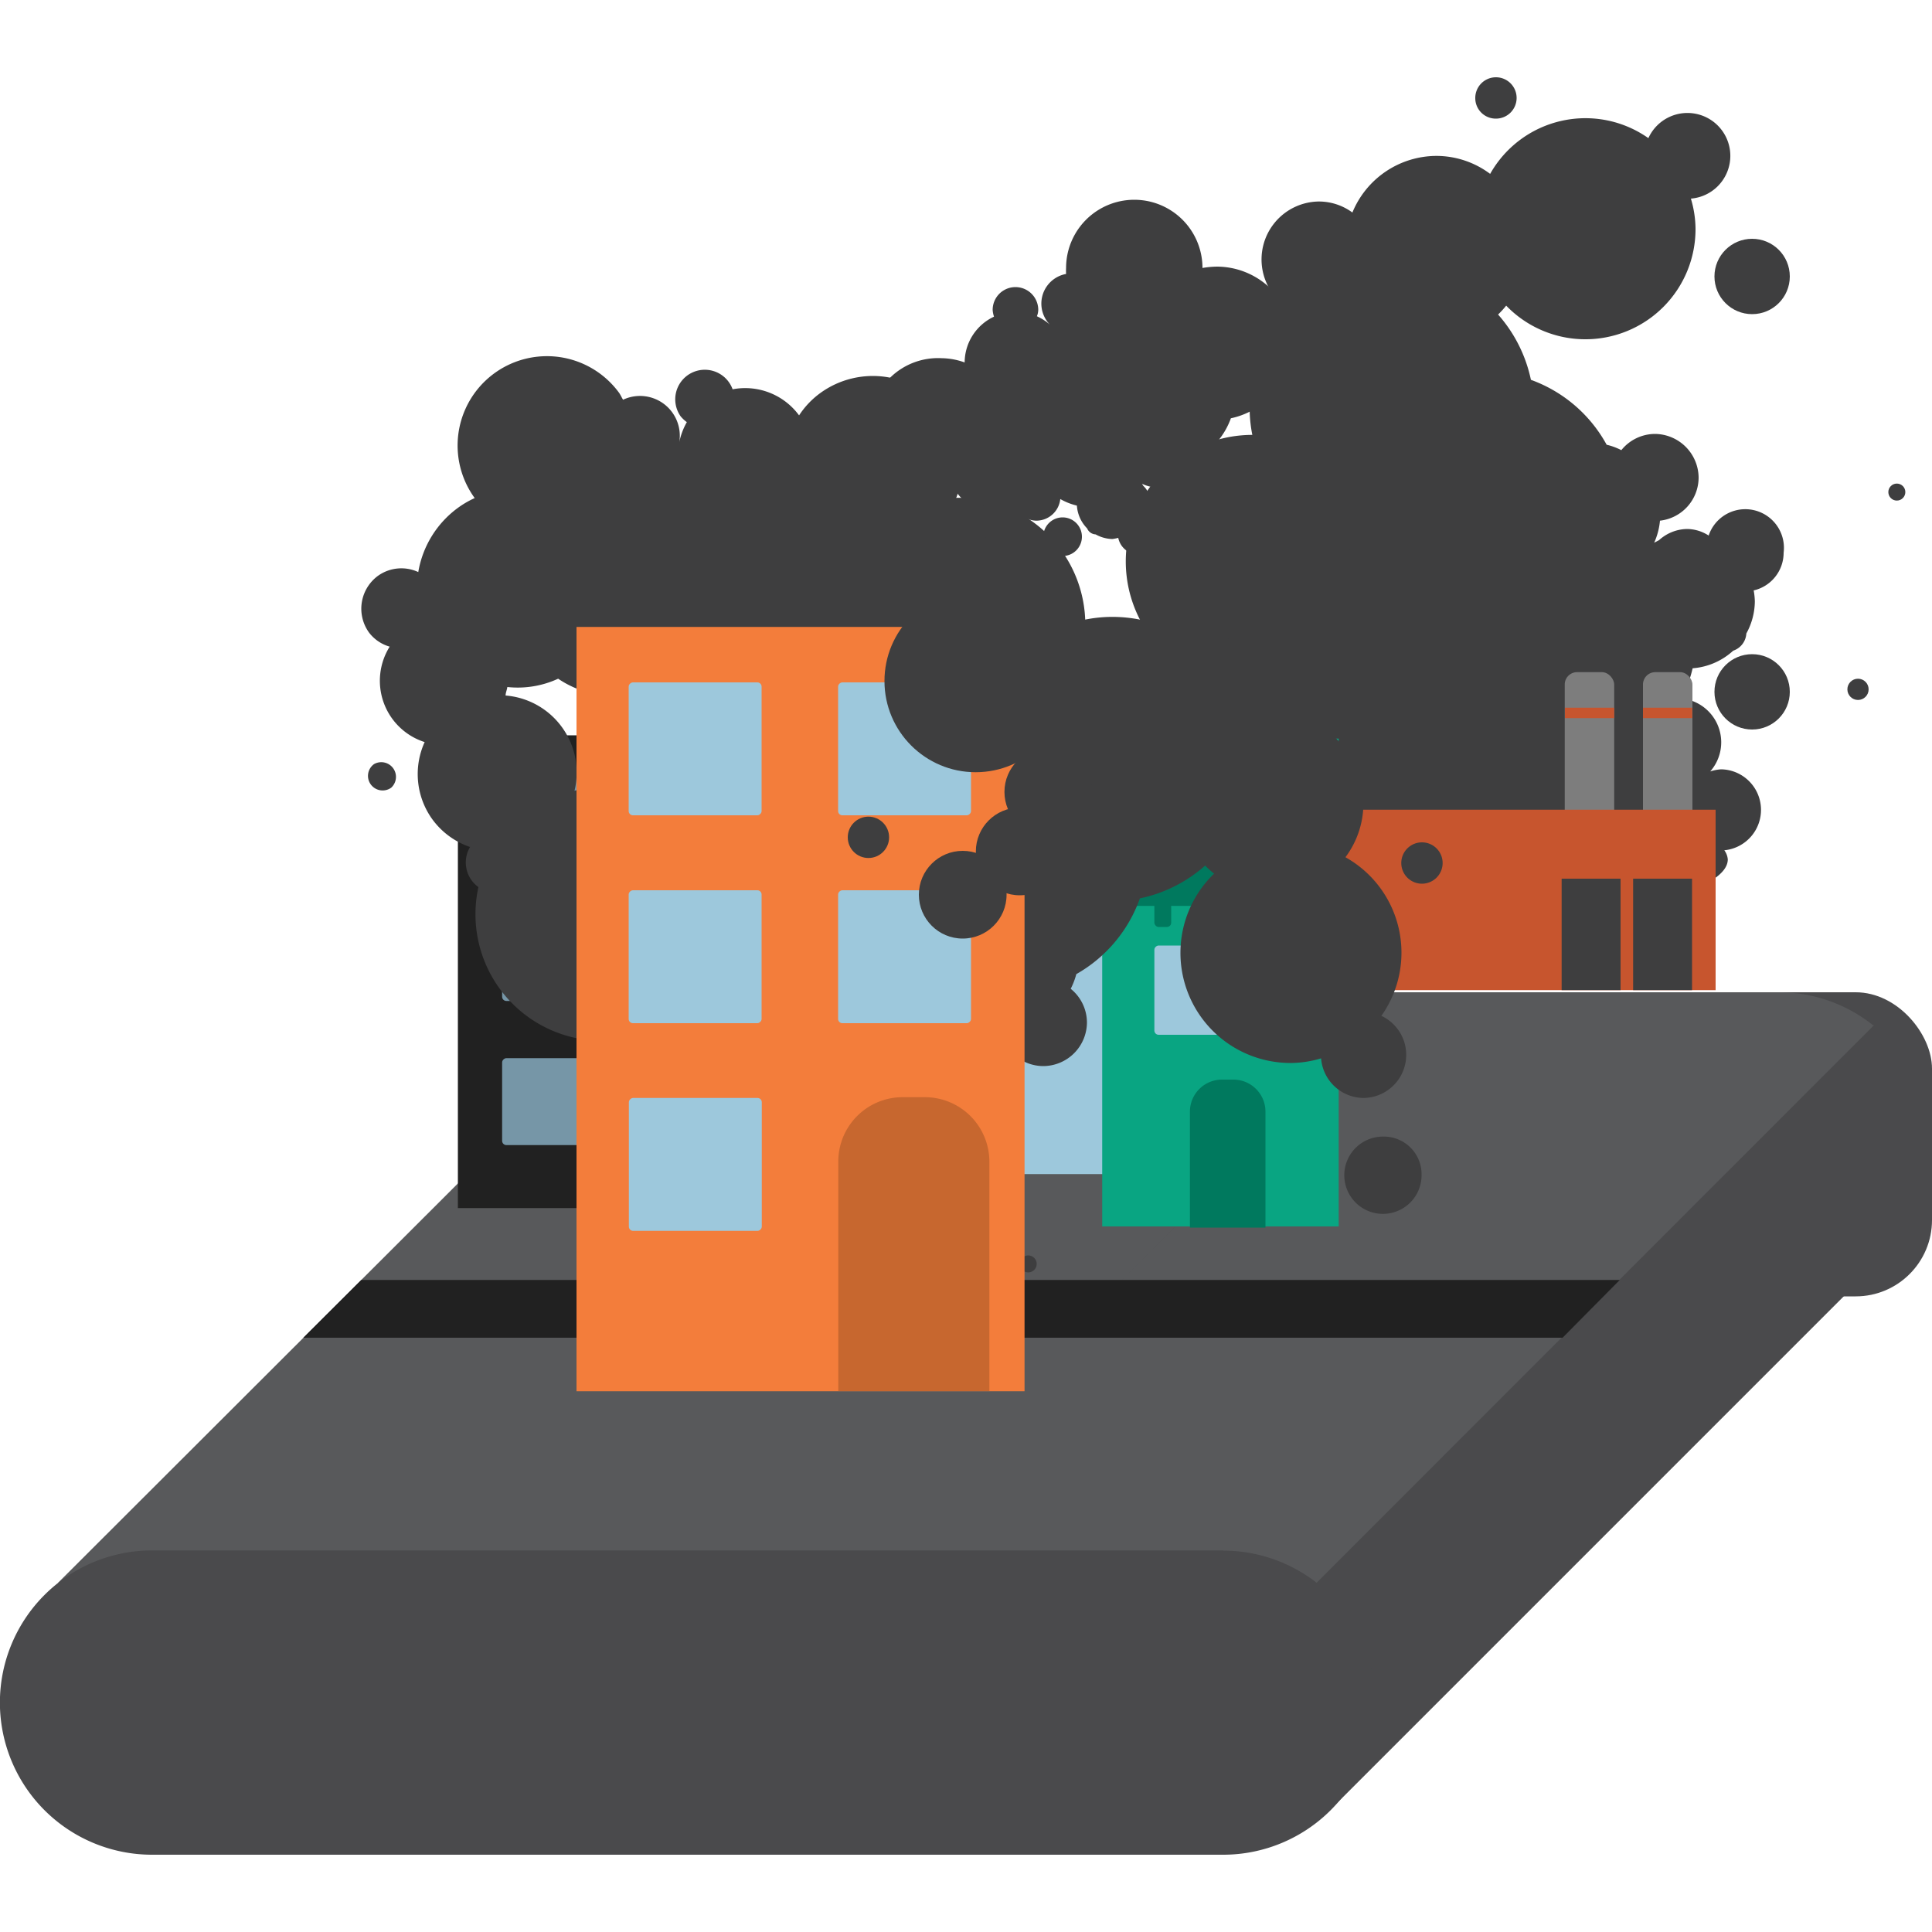
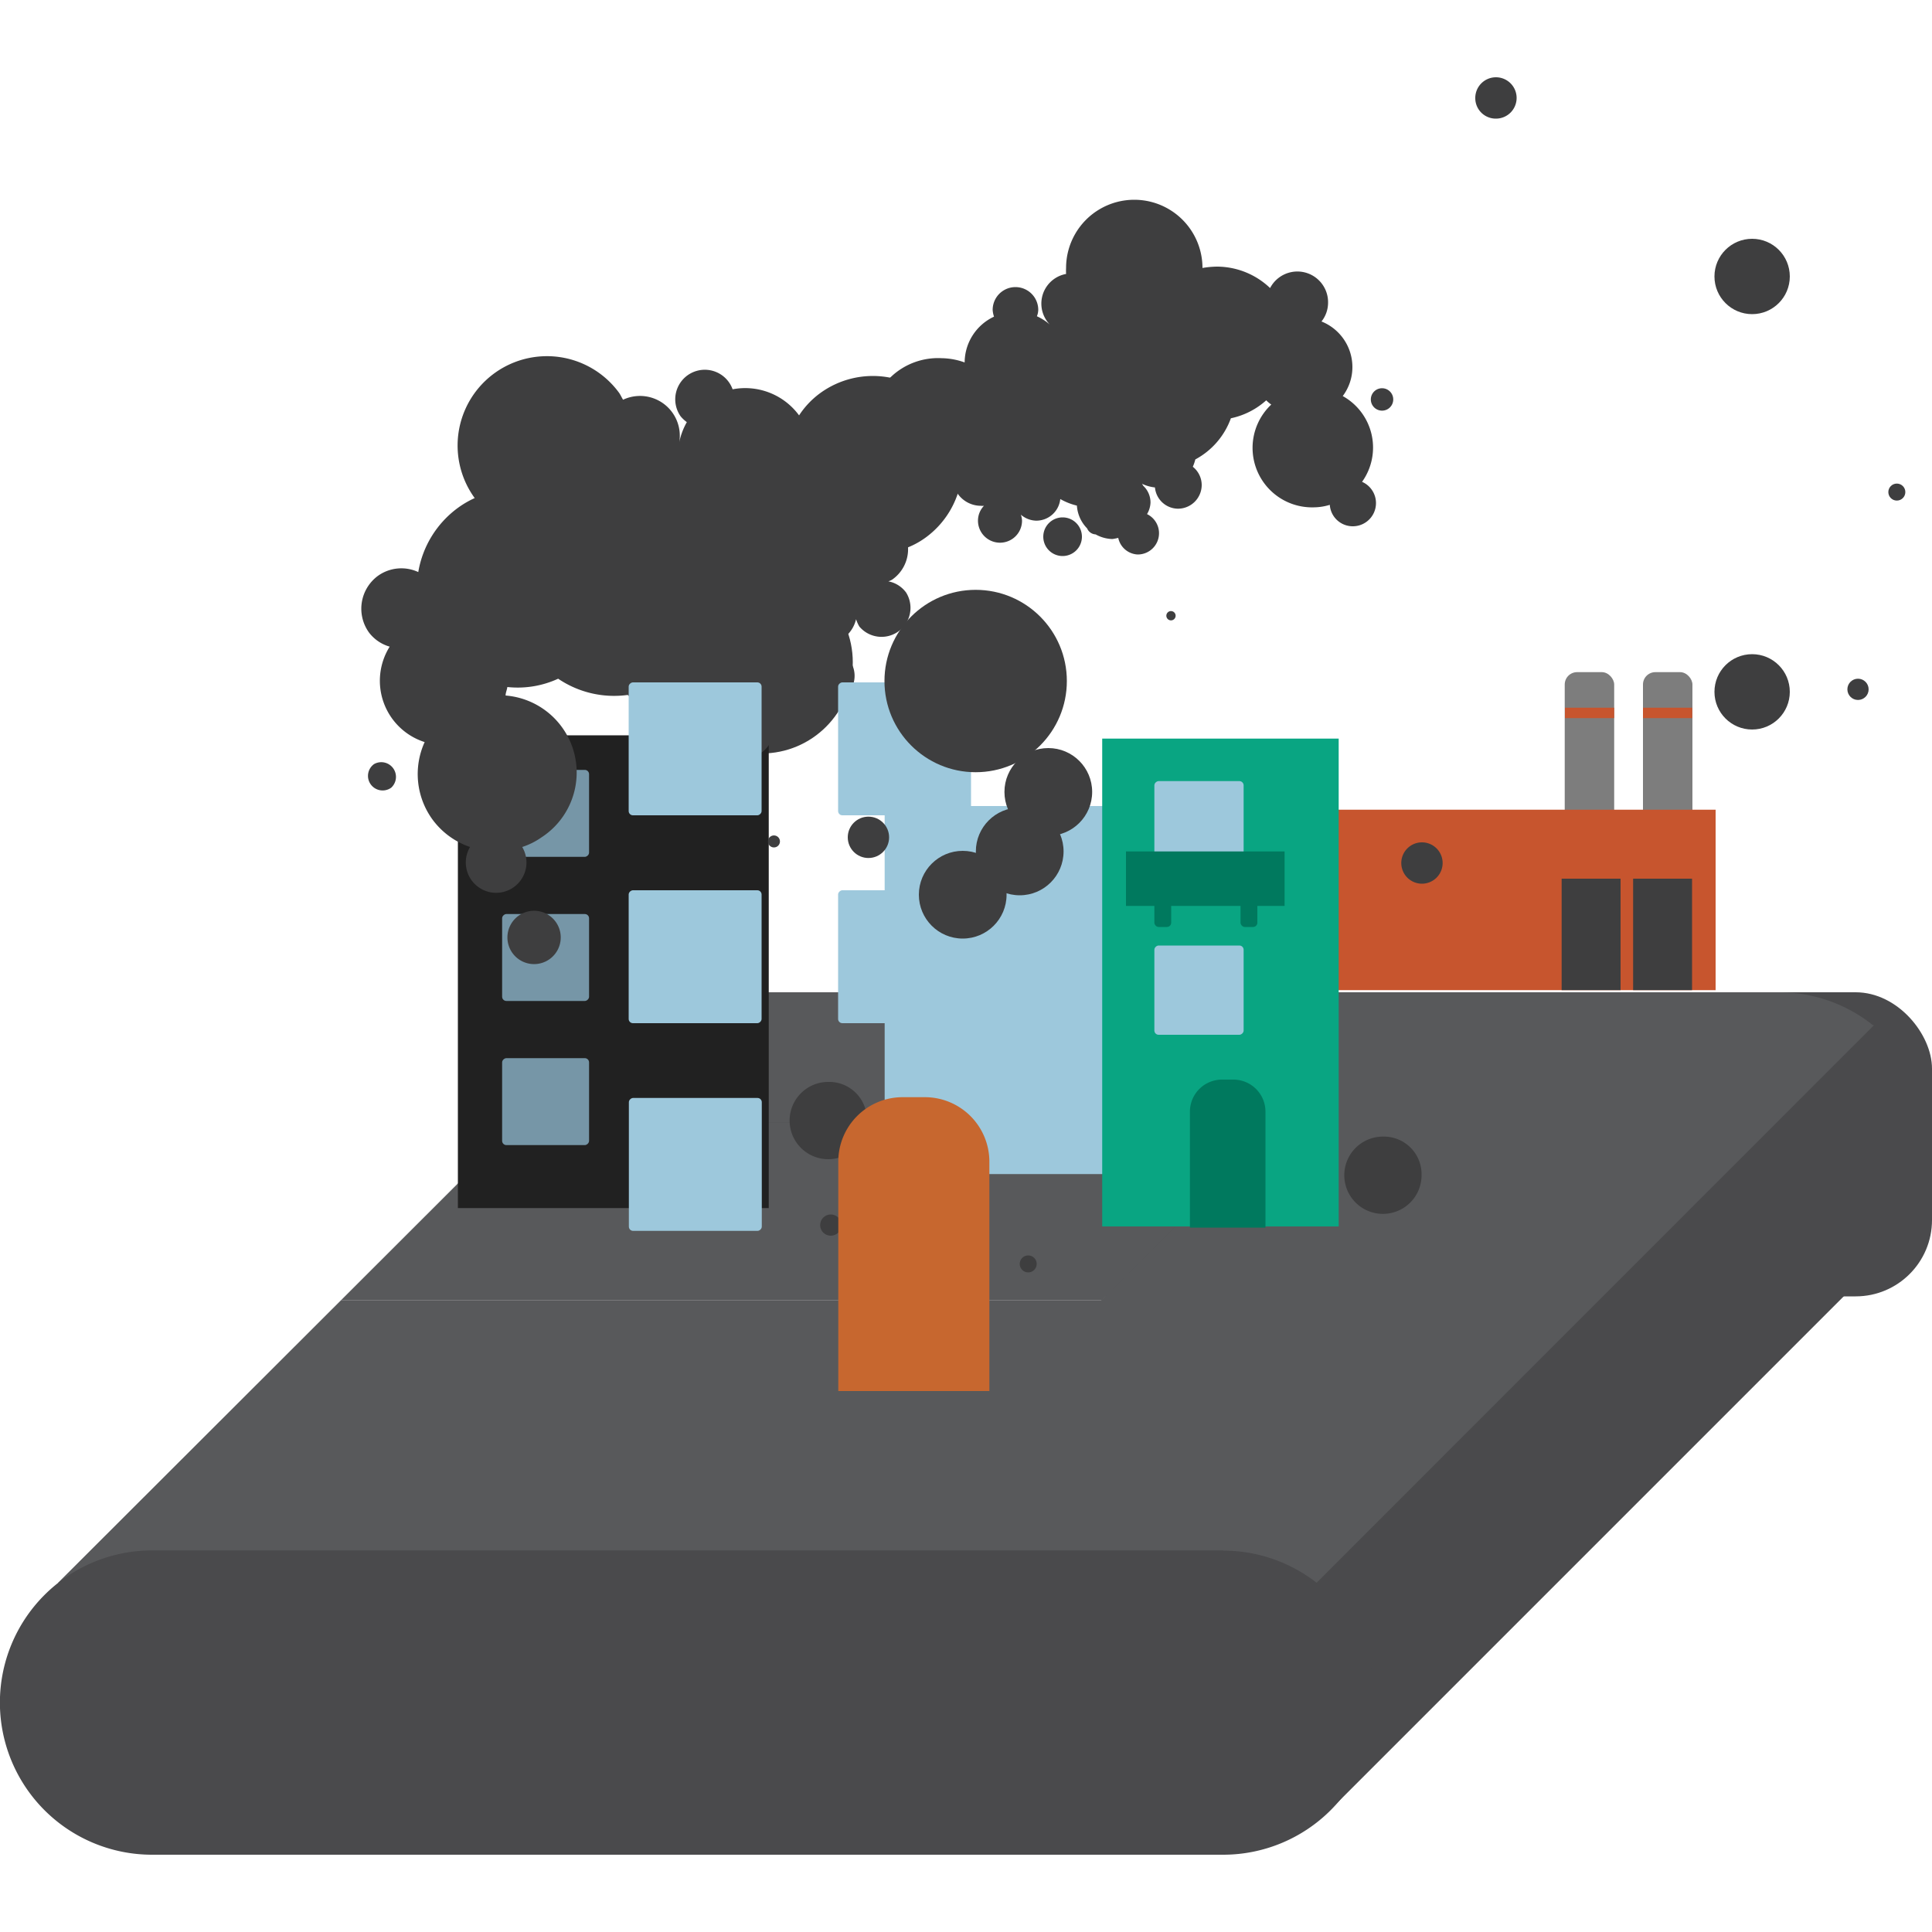
<svg xmlns="http://www.w3.org/2000/svg" id="Layer_1" data-name="Layer 1" viewBox="0 0 100 100">
  <defs>
    <style>.cls-1{fill:#3e3e3f;}.cls-2{fill:#7d7d7d;}.cls-3{fill:#c7552e;}.cls-4{fill:#4a4a4c;}.cls-5{fill:#58595b;}.cls-6{fill:#212121;}.cls-7{fill:#7696a7;}.cls-8{fill:#9dc8dc;}.cls-9{fill:#09a582;}.cls-10{fill:#00795e;}.cls-11{fill:#f37d3b;}.cls-12{fill:#c7672f;}</style>
  </defs>
  <title>smog</title>
  <circle class="cls-1" cx="39.42" cy="34.28" r="4.72" />
  <circle class="cls-1" cx="96.17" cy="35.68" r="0.55" />
  <circle class="cls-1" cx="98.18" cy="25.47" r="0.44" />
  <circle class="cls-1" cx="90.69" cy="14.31" r="1.95" />
  <path class="cls-1" d="M77.43,6.14a1.07,1.07,0,1,0-1.07-1.06A1.06,1.06,0,0,0,77.43,6.14Z" />
  <circle class="cls-1" cx="90.69" cy="35.81" r="1.95" />
-   <path class="cls-1" d="M89.09,39.82a2.21,2.21,0,0,0-.57.11A2.28,2.28,0,0,0,87,36.15a5.57,5.57,0,0,0,.61-1.56,3.5,3.5,0,0,0,2.1-.91,1,1,0,0,0,.68-.89,3.49,3.49,0,0,0,.44-1.67,3.55,3.55,0,0,0-.06-.56,2,2,0,0,0,1.55-1.95,2,2,0,0,0-3.88-.89,2.1,2.1,0,0,0-1.11-.34,2.21,2.21,0,0,0-1.46.58l-.25.13a3.55,3.55,0,0,0,.3-1.14,2.25,2.25,0,0,0,2-2.21,2.28,2.28,0,0,0-2.27-2.28,2.25,2.25,0,0,0-1.73.84,3.29,3.29,0,0,0-.76-.28,7.29,7.29,0,0,0-3.92-3.36,7.38,7.38,0,0,0-1.7-3.38,4.58,4.58,0,0,0,.42-.46,5.7,5.7,0,0,0,9.8-4,5.57,5.57,0,0,0-.24-1.54,2.22,2.22,0,1,0-2.2-3.13A5.66,5.66,0,0,0,77.13,9a4.65,4.65,0,0,0-2.78-.93A4.72,4.72,0,0,0,70,11a2.93,2.93,0,0,0-1.75-.57A3,3,0,0,0,66.75,16a7.31,7.31,0,0,0-2.07,5.11,7.23,7.23,0,0,0,.14,1.4h0a6.55,6.55,0,1,0,0,13.1c.17,0,.34,0,.51,0a3,3,0,0,0,2.09,2.22,2.3,2.3,0,0,0,.32.85,2.15,2.15,0,0,0-1.06,1.83,2.19,2.19,0,0,0,2.19,2.18,2.27,2.27,0,0,0,.63-.12,4.07,4.07,0,0,0,.35.65c-.81.39-1.31.83-1.31,1.3,0,1.52,4.68,2.75,10.45,2.75S89.43,46,89.43,44.48a.92.92,0,0,0-.18-.47,2.1,2.1,0,0,0-.16-4.19Z" />
  <rect class="cls-2" x="80.99" y="34.79" width="2.56" height="8.84" rx="0.64" ry="0.64" />
  <rect class="cls-2" x="85.04" y="34.79" width="2.56" height="8.84" rx="0.64" ry="0.64" />
  <rect class="cls-3" x="68.1" y="41.91" width="20.7" height="9.34" />
  <rect class="cls-4" x="28.82" y="51.36" width="71.18" height="15.74" rx="3.95" ry="3.95" />
  <polygon class="cls-4" points="95.81 52.75 51.73 74.15 69.09 93.44 97.54 64.99 97.54 55.23 95.81 52.75" />
  <polygon class="cls-5" points="66.23 58.09 26.87 58.09 17.66 67.29 57.03 67.29 66.23 58.09" />
  <path class="cls-5" d="M96.94,53.06a7.8,7.8,0,0,0-4.81-1.7H36.69a7.78,7.78,0,0,0-3.61.93h-.41l-5.8,5.8H66.23l2.57-2.57-2.57,2.57h0L57,67.29h0l-1.5,1.49L57,67.29H17.66L3,81.93H68.14L97,53.06Z" />
  <path class="cls-4" d="M63.31,80.25H7.87A7.87,7.87,0,0,0,7.87,96H63.31a7.87,7.87,0,1,0,0-15.74Z" />
  <rect class="cls-6" x="23.7" y="38.06" width="16.09" height="24.47" />
  <rect class="cls-7" x="25.99" y="39.84" width="4.5" height="4.5" rx="0.22" ry="0.22" transform="translate(-13.85 70.34) rotate(-90)" />
  <rect class="cls-7" x="25.99" y="47.31" width="4.5" height="4.5" rx="0.22" ry="0.22" transform="translate(-21.32 77.8) rotate(-90)" />
  <rect class="cls-7" x="25.99" y="54.77" width="4.5" height="4.5" rx="0.22" ry="0.22" transform="translate(-28.78 85.26) rotate(-90)" />
  <rect class="cls-8" x="45.79" y="41.72" width="17.38" height="19.05" />
  <rect class="cls-9" x="57.05" y="38.23" width="12.24" height="25.25" />
  <rect class="cls-8" x="59.75" y="40.43" width="4.62" height="4.62" rx="0.22" ry="0.22" transform="translate(19.32 104.8) rotate(-90)" />
  <rect class="cls-8" x="59.75" y="48.94" width="4.62" height="4.62" rx="0.22" ry="0.22" transform="translate(10.81 113.31) rotate(-90)" />
  <rect class="cls-10" x="58.28" y="44.07" width="8.21" height="2.82" />
  <rect class="cls-10" x="59.75" y="46.39" width="0.87" height="1.59" rx="0.22" ry="0.22" />
  <rect class="cls-10" x="64.21" y="46.39" width="0.87" height="1.59" rx="0.22" ry="0.22" />
  <path class="cls-10" d="M65.5,57.54a1.66,1.66,0,0,0-1.66-1.66h-.58a1.66,1.66,0,0,0-1.67,1.66v6H65.5Z" />
-   <polygon class="cls-6" points="80.88 69.24 15.7 69.24 18.7 66.25 83.84 66.25 80.88 69.24" />
  <rect class="cls-3" x="81" y="36.63" width="2.55" height="0.54" />
  <rect class="cls-3" x="85.04" y="36.63" width="2.55" height="0.54" />
  <circle class="cls-1" cx="43" cy="63.41" r="0.55" />
  <circle class="cls-1" cx="53.22" cy="65.42" r="0.44" />
  <path class="cls-1" d="M71.58,58.83a2,2,0,1,0,2,2A1.95,1.95,0,0,0,71.58,58.83Z" />
-   <path class="cls-1" d="M70.57,56.83a2.23,2.23,0,0,0,.93-4.25,5.66,5.66,0,0,0-1.86-8.21,4.65,4.65,0,0,0,.93-2.78,4.71,4.71,0,0,0-2.92-4.36,2.94,2.94,0,0,0,.58-1.75A3,3,0,0,0,62.67,34a7.31,7.31,0,0,0-5.1-2.07,7.15,7.15,0,0,0-1.4.14h0a6.56,6.56,0,0,0-13.11,0,4.43,4.43,0,0,0,.06.51,3,3,0,0,0-1.4,5.1h0a5,5,0,0,0-1.42-1,2.06,2.06,0,0,0,.12-.6,2.19,2.19,0,1,0-4.37,0,2,2,0,0,0,.13.63,4.87,4.87,0,0,0-2.82,4.42v.05a6.41,6.41,0,0,0-2.2-.41,6.55,6.55,0,1,0,0,13.1,6.17,6.17,0,0,0,1.44-.17A2.8,2.8,0,0,0,34.9,55a2.85,2.85,0,0,0,.29,0,2.09,2.09,0,0,0-.55,1.39,2.12,2.12,0,1,0,4.23,0,2.23,2.23,0,0,0-.12-.57,2.33,2.33,0,0,0,1.49.57,2.31,2.31,0,0,0,2.29-2.07,5.69,5.69,0,0,0,1.56.61A3.51,3.51,0,0,0,45,57a1,1,0,0,0,.89.68,3.15,3.15,0,0,0,2.22.38,2,2,0,0,0,2,1.55A2,2,0,0,0,51,55.7a2.1,2.1,0,0,0,.34-1.11,2.25,2.25,0,0,0-.57-1.46,2,2,0,0,0-.14-.25,3.62,3.62,0,0,0,1.14.3,2.25,2.25,0,0,0,2.22,2,2.27,2.27,0,0,0,2.27-2.27,2.25,2.25,0,0,0-.84-1.73,3.85,3.85,0,0,0,.29-.76A7.31,7.31,0,0,0,59,46.5a7.33,7.33,0,0,0,3.38-1.7,4.58,4.58,0,0,0,.46.42,5.7,5.7,0,0,0,4,9.8,5.57,5.57,0,0,0,1.54-.24A2.22,2.22,0,0,0,70.57,56.83Z" />
  <path class="cls-1" d="M42.87,56a2,2,0,1,0,2,2A1.95,1.95,0,0,0,42.87,56Z" />
  <path class="cls-1" d="M73.6,43.6a1.07,1.07,0,1,0,1.07,1.07A1.07,1.07,0,0,0,73.6,43.6Z" />
-   <path class="cls-1" d="M55.1,30.49a.3.3,0,0,0,0,.59.3.3,0,1,0,0-.59Z" />
+   <path class="cls-1" d="M55.1,30.49Z" />
  <path class="cls-1" d="M60.61,31.63a.24.24,0,0,0,0,.48.24.24,0,1,0,0-.48Z" />
-   <path class="cls-1" d="M70.52,28.31a1.06,1.06,0,1,0,0,2.11,1.06,1.06,0,0,0,0-2.11Z" />
  <path class="cls-1" d="M70,27.24a1.2,1.2,0,0,0,.5-2.3,3.05,3.05,0,0,0-1-4.44A2.49,2.49,0,0,0,70,19a2.54,2.54,0,0,0-1.6-2.36,1.56,1.56,0,0,0,.34-.94,1.59,1.59,0,0,0-3-.79A4,4,0,0,0,63,13.8a4.77,4.77,0,0,0-.76.07h0a3.53,3.53,0,0,0-7.06,0,3,3,0,0,0,0,.31,1.56,1.56,0,0,0-.71,2.74l0,0a2.78,2.78,0,0,0-.8-.55.93.93,0,0,0,.07-.33,1.18,1.18,0,0,0-2.36,0,1.36,1.36,0,0,0,.07.35,2.63,2.63,0,0,0-1.52,2.37v0a3.64,3.64,0,0,0-1.19-.22,3.54,3.54,0,1,0,0,7.07,3.58,3.58,0,0,0,.8-.1,1.47,1.47,0,0,0,1.22.67,1,1,0,0,0,.17,0,1.11,1.11,0,0,0-.31.77,1.14,1.14,0,0,0,2.28,0,1.07,1.07,0,0,0-.06-.31,1.26,1.26,0,0,0,.8.31,1.25,1.25,0,0,0,1.24-1.12,3.22,3.22,0,0,0,.86.34,1.85,1.85,0,0,0,.53,1.18.5.5,0,0,0,.44.31h0a1.86,1.86,0,0,0,.87.24,2.65,2.65,0,0,0,.3-.06,1.08,1.08,0,0,0,1,.86,1.1,1.1,0,0,0,.49-2.09,1.24,1.24,0,0,0,.18-.6,1.18,1.18,0,0,0-.37-.86l-.07-.11a2.08,2.08,0,0,0,.67.19,1.21,1.21,0,0,0,1.2,1.1,1.23,1.23,0,0,0,1.22-1.23,1.21,1.21,0,0,0-.46-.94,2.43,2.43,0,0,0,.13-.38,3.93,3.93,0,0,0,1.84-2.13,3.94,3.94,0,0,0,1.83-.93,1.78,1.78,0,0,0,.26.22A3.08,3.08,0,0,0,68,26.26a2.88,2.88,0,0,0,.83-.13A1.19,1.19,0,0,0,70,27.24Z" />
  <path class="cls-1" d="M55,26.78a1,1,0,1,0,1,1A1,1,0,0,0,55,26.78Z" />
  <path class="cls-1" d="M71.61,20.1a.58.58,0,1,0,0,1.15.58.58,0,0,0,0-1.15Z" />
  <path class="cls-1" d="M44.83,37.85a.39.39,0,0,0-.09.54.39.39,0,1,0,.63-.46A.38.38,0,0,0,44.83,37.85Z" />
  <path class="cls-1" d="M39.88,43.3a.31.31,0,1,0,.43.07A.31.31,0,0,0,39.88,43.3Z" />
  <path class="cls-1" d="M48.91,21.35a4.63,4.63,0,0,0-6.46-1,4.4,4.4,0,0,0-1.09,1.15l0,0a3.46,3.46,0,0,0-3.44-1.35,1.53,1.53,0,1,0-2.69,1.4,1.81,1.81,0,0,0,.32.3,3.54,3.54,0,0,0-.41,1.14h0a2.06,2.06,0,0,0-2.89-2.3c-.07-.11-.12-.23-.2-.35a4.62,4.62,0,1,0-7.48,5.44h0a4.94,4.94,0,0,0-.86.5,5.18,5.18,0,0,0-2.06,3.33,2.08,2.08,0,0,0-2.08.19,2.11,2.11,0,0,0-.47,2.94,2.05,2.05,0,0,0,1.07.73,3.33,3.33,0,0,0,1.81,4.94,4,4,0,0,0,.4,4,4,4,0,0,0,1.95,1.43,1.57,1.57,0,1,0,2.7,0,3.72,3.72,0,0,0,1-.5A4,4,0,0,0,26.17,36c0-.15.07-.29.09-.44a5,5,0,0,0,2.63-.43,5.16,5.16,0,0,0,3.6.84,2.67,2.67,0,0,0,.43.32,1.58,1.58,0,0,0,.23,1.34,1.6,1.6,0,0,0,2.24.35,1.58,1.58,0,0,0,.43-2.08,2.7,2.7,0,0,0,.56-.71v.17a1.57,1.57,0,0,0,.28,1.19,1.5,1.5,0,0,0,.65.5,1.42,1.42,0,0,0,.1,1.52,1.43,1.43,0,0,0,2.48-1.41,2.83,2.83,0,0,0,.36-.16A2.49,2.49,0,0,0,41,36.1h0a.65.65,0,0,0,.22-.66,2.43,2.43,0,0,0-.34-1.67,4.41,4.41,0,0,0,.65-1A1.63,1.63,0,0,0,43.7,33a1.69,1.69,0,0,0,.61-.95,1.84,1.84,0,0,0,.17.38,1.5,1.5,0,0,0,2.42-1.76,1.48,1.48,0,0,0-.92-.58.88.88,0,0,0,.2-.09A1.92,1.92,0,0,0,47,28.33a4.25,4.25,0,0,0,.93-.52A4.62,4.62,0,0,0,48.91,21.35Z" />
  <path class="cls-1" d="M26.84,47.4a1.38,1.38,0,1,0,1.92.31A1.38,1.38,0,0,0,26.84,47.4Z" />
  <path class="cls-1" d="M42.05,33.86a1.38,1.38,0,1,0,1.92.31A1.39,1.39,0,0,0,42.05,33.86Z" />
  <path class="cls-1" d="M19.36,39.55a.75.75,0,0,0-.17,1.05.76.76,0,0,0,1.06.17.76.76,0,0,0-.89-1.22Z" />
-   <rect class="cls-11" x="29.84" y="32.45" width="23.19" height="39.56" />
  <path class="cls-12" d="M51.21,60.12a3.34,3.34,0,0,0-3.34-3.33H46.72a3.33,3.33,0,0,0-3.33,3.33V72h7.82Z" />
  <rect class="cls-8" x="32.55" y="35.32" width="6.88" height="6.88" rx="0.22" ry="0.22" transform="translate(-2.78 74.75) rotate(-90)" />
  <rect class="cls-8" x="43.39" y="35.32" width="6.88" height="6.88" rx="0.22" ry="0.22" transform="translate(8.06 85.59) rotate(-90)" />
  <rect class="cls-8" x="32.55" y="46.08" width="6.88" height="6.88" rx="0.22" ry="0.22" transform="translate(-13.54 85.51) rotate(-90)" />
  <rect class="cls-8" x="43.39" y="46.08" width="6.88" height="6.88" rx="0.22" ry="0.22" transform="translate(-2.7 96.35) rotate(-90)" />
  <rect class="cls-8" x="32.55" y="56.84" width="6.88" height="6.88" rx="0.22" ry="0.22" transform="translate(-24.29 96.26) rotate(-90)" />
  <circle class="cls-1" cx="52.78" cy="44.07" r="2.27" />
  <circle class="cls-1" cx="49.83" cy="46.31" r="2.27" />
  <circle class="cls-1" cx="44.95" cy="43.34" r="1.07" />
  <circle class="cls-1" cx="54.26" cy="40.99" r="2.27" />
  <circle class="cls-1" cx="50.5" cy="35.25" r="4.72" />
  <circle class="cls-1" cx="43.74" cy="26.58" r="2.27" />
  <rect class="cls-1" x="80.83" y="45.48" width="3.05" height="5.77" />
  <rect class="cls-1" x="84.53" y="45.48" width="3.05" height="5.77" />
</svg>